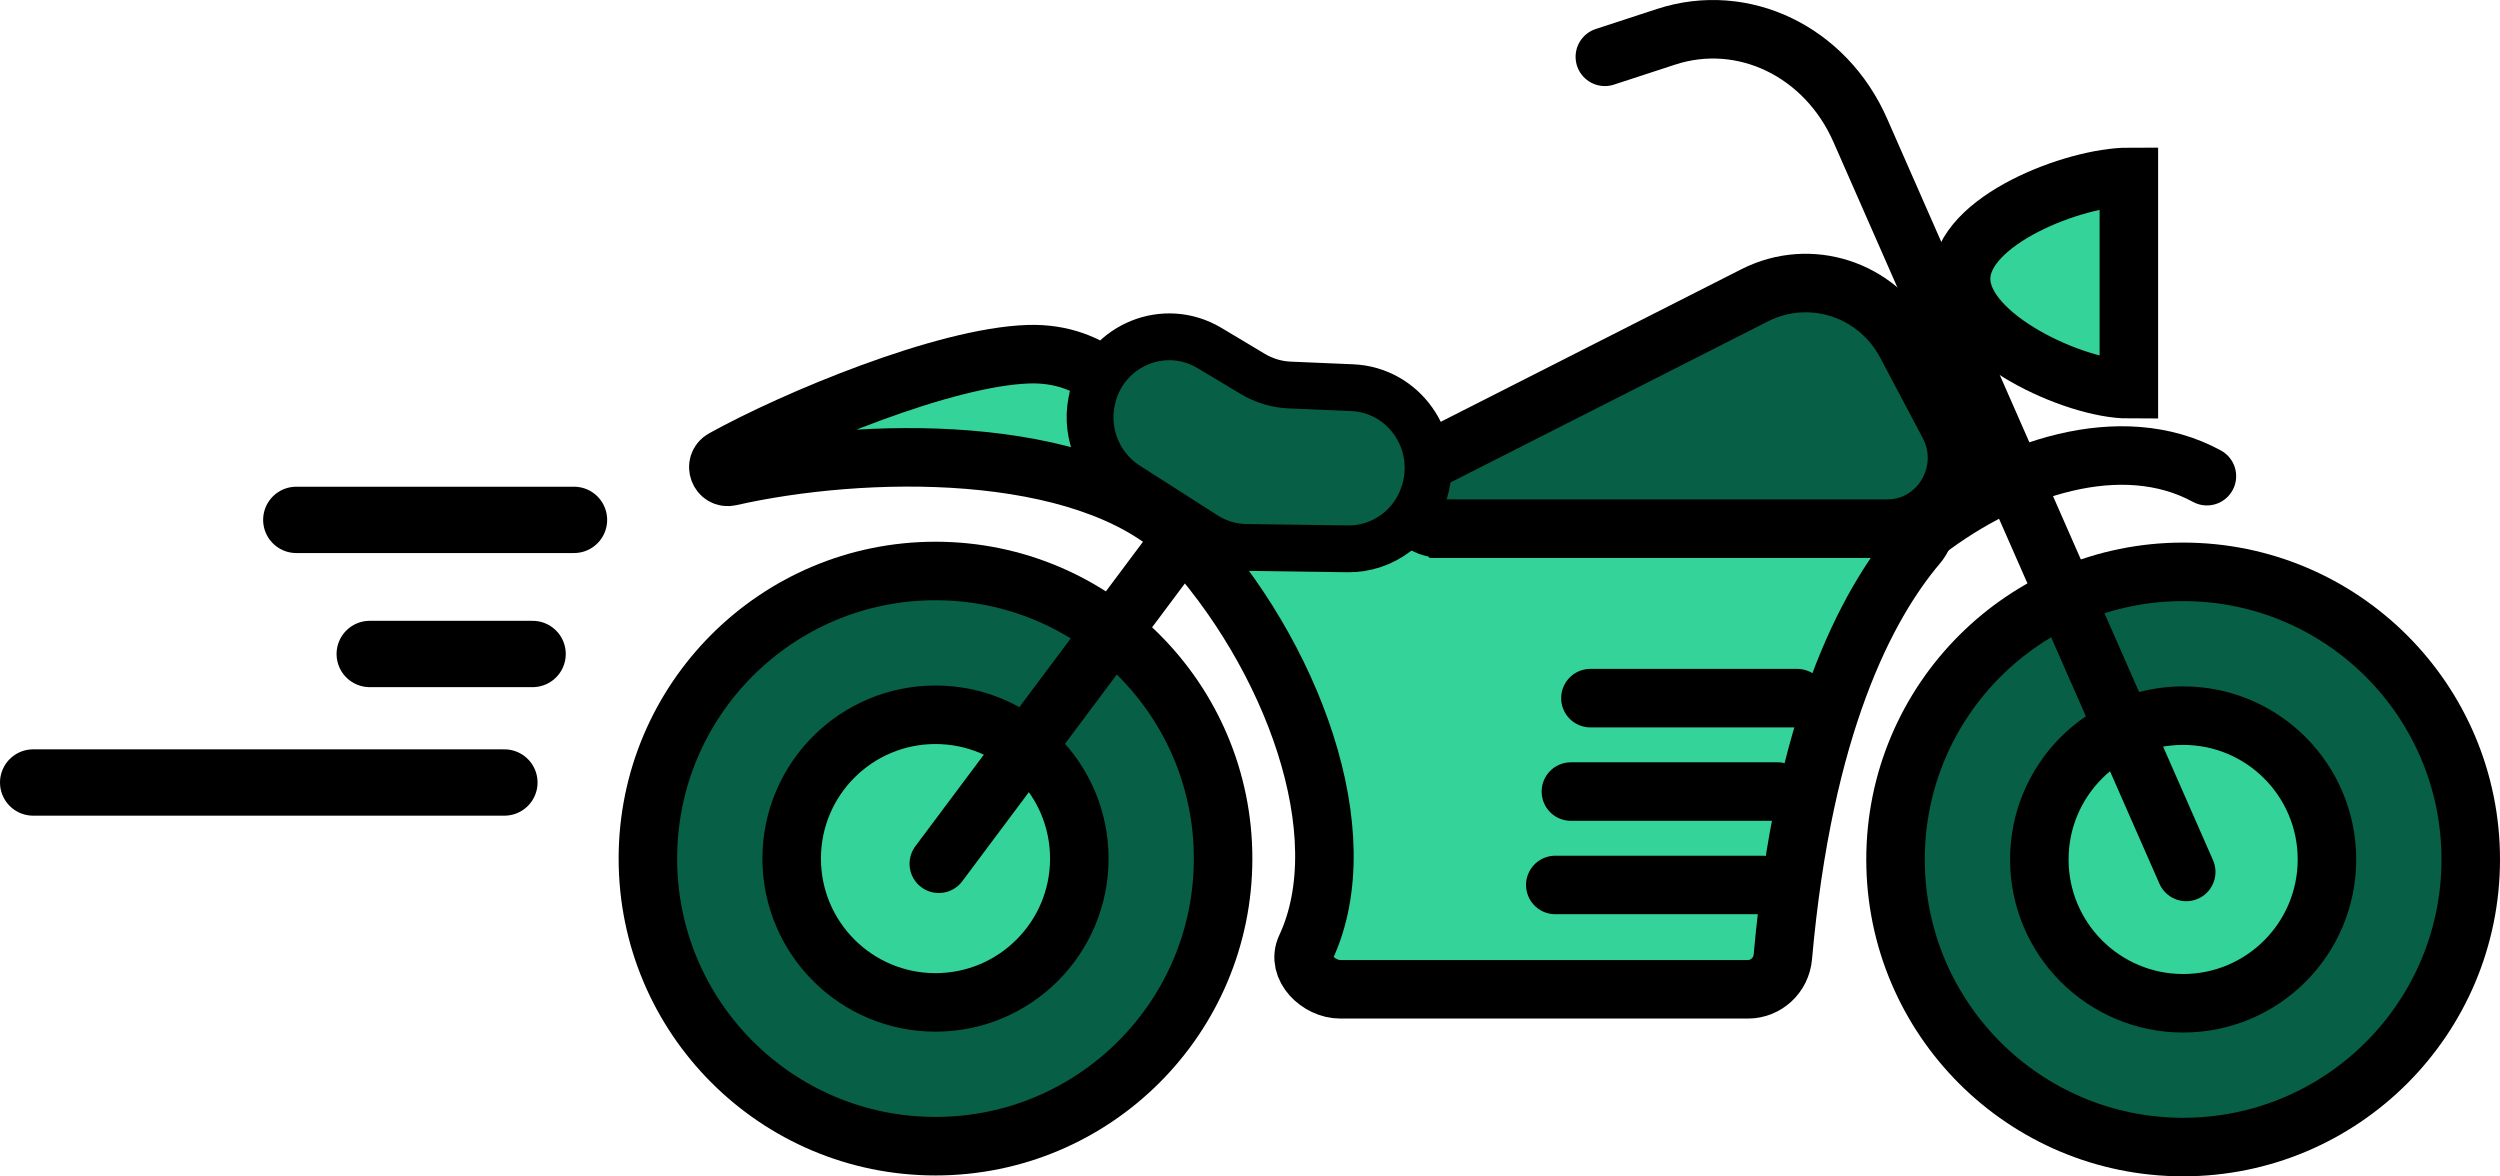
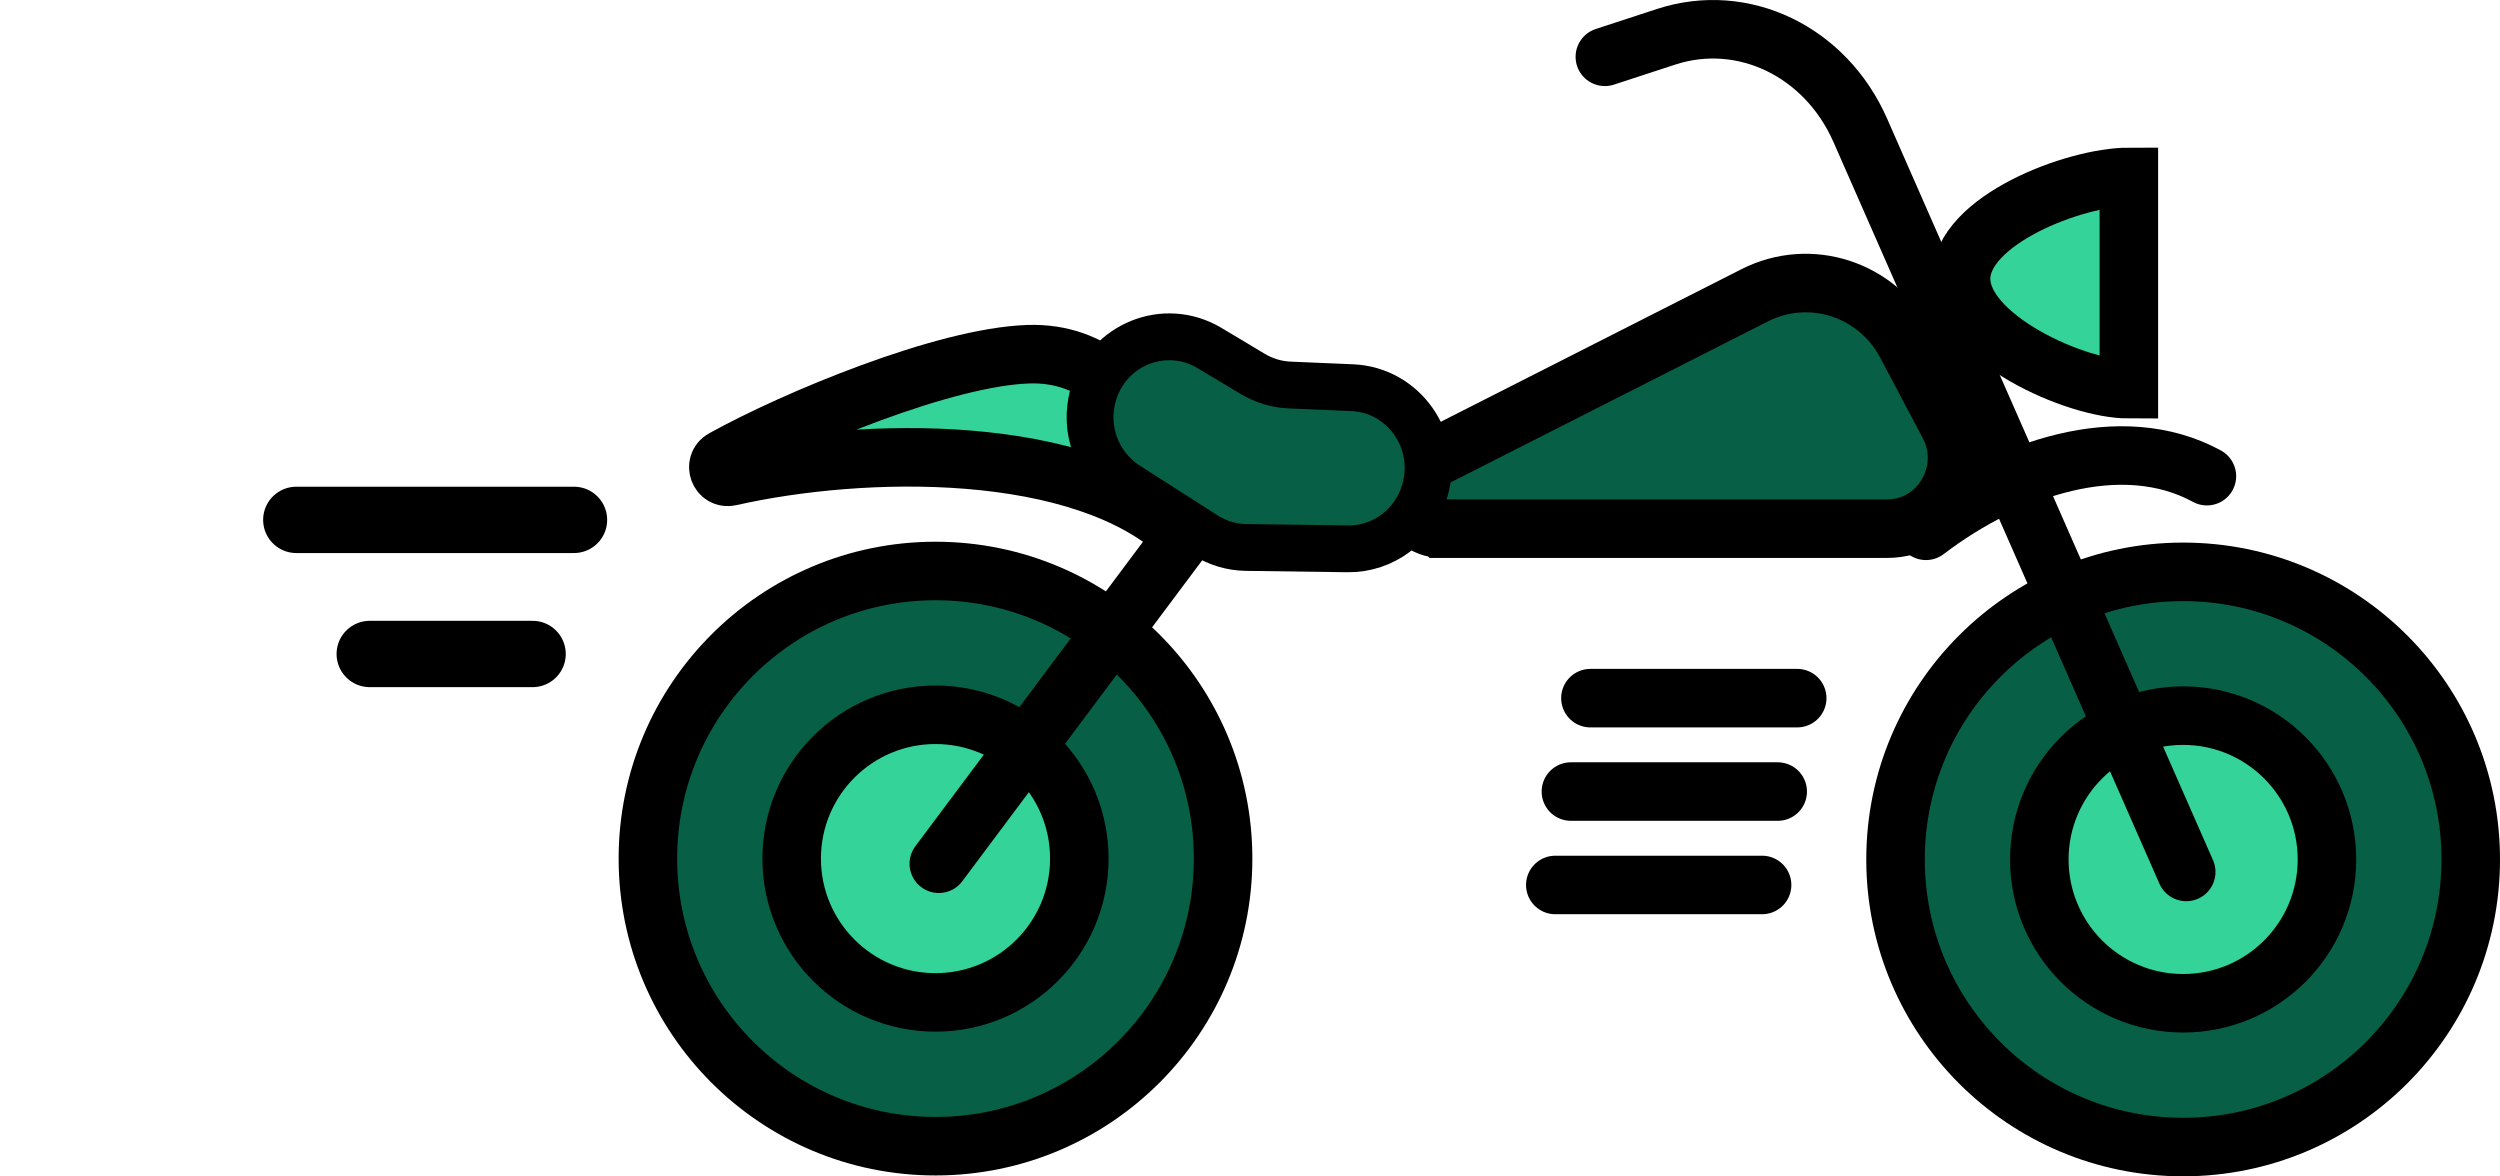
<svg xmlns="http://www.w3.org/2000/svg" id="Laag_2" data-name="Laag 2" viewBox="0 0 640.73 301.48">
  <defs>
    <style>
      .cls-1, .cls-2, .cls-3 {
        stroke-linecap: round;
      }

      .cls-1, .cls-2, .cls-3, .cls-4, .cls-5, .cls-6 {
        stroke: #000;
        stroke-miterlimit: 10;
      }

      .cls-1, .cls-2, .cls-4, .cls-5 {
        stroke-width: 15px;
      }

      .cls-1, .cls-4, .cls-6 {
        fill: #076046;
      }

      .cls-2, .cls-3 {
        fill: none;
      }

      .cls-3 {
        stroke-width: 17px;
      }

      .cls-5 {
        fill: #34d399;
      }

      .cls-6 {
        stroke-width: 12px;
      }
    </style>
  </defs>
  <g id="motor_black">
-     <path class="cls-5" d="M322.24,124.55h162.37c7.68,0,11.82,9.14,6.82,15.06-13.15,15.53-29.23,46.24-34.5,105.64-.42,4.7-4.3,8.3-8.95,8.3h-104.46c-5.59,0-11.25-5.59-8.85-10.71,13.61-29.07-3.47-75.18-31.42-105.25-5.45-5.86,11.05-13.03,18.99-13.03Z" />
    <g>
      <circle class="cls-4" cx="559.52" cy="220.27" r="73.71" />
      <circle class="cls-5" cx="559.52" cy="220.27" r="36.86" />
    </g>
    <g>
      <circle class="cls-4" cx="239.76" cy="220.05" r="73.71" />
      <circle class="cls-5" cx="239.76" cy="220.05" r="36.86" />
    </g>
    <path class="cls-5" d="M303.25,137.58c-25.81-24.45-82.27-23.1-116.18-15.43-2.74,.62-4.16-3.17-1.7-4.53,18.44-10.21,56.74-26.15,78.21-26.84,34.31-1.09,39.67,46.79,39.67,46.79" />
    <path class="cls-2" d="M565.61,122.04c-22-12-51-2-72,14" />
    <path class="cls-2" d="M560.31,223.47L476.77,33.39c-8.9-20.24-30.02-30.41-49.77-23.96l-15.69,5.13" />
    <path class="cls-5" d="M545.61,99.75c-13.81,0-43-13.26-43-28.29s29.19-26.12,43-26.12v54.41Z" />
    <line class="cls-2" x1="303.25" y1="137.58" x2="240.61" y2="221.37" />
    <path class="cls-1" d="M369.51,135.49h114.16c13.51,0,22.14-14.63,15.74-26.72l-10.91-20.62c-7.47-14.11-24.64-19.64-38.76-12.48l-84.21,42.73c-8.38,4.25-5.4,17.08,3.97,17.08Z" />
    <path class="cls-6" d="M280.16,101.25h0c-2.49,8.81,1.05,18.22,8.69,23.11l19.99,12.78c3.16,2.02,6.81,3.12,10.54,3.17l26.02,.35c9.15,.12,17.25-5.98,19.77-14.91l.04-.13c3.63-12.82-5.53-25.7-18.65-26.26l-16-.68c-3.33-.14-6.58-1.11-9.45-2.83l-11.15-6.67c-11.43-6.83-26.14-.88-29.8,12.06Z" />
  </g>
  <g id="total">
    <line class="cls-2" x1="460.61" y1="178.93" x2="407.61" y2="178.93" />
    <line class="cls-2" x1="455.61" y1="202.87" x2="402.61" y2="202.87" />
    <line class="cls-2" x1="451.61" y1="226.81" x2="398.61" y2="226.81" />
-     <line class="cls-3" x1="129.27" y1="200.55" x2="8.5" y2="200.55" />
    <line class="cls-3" x1="136.5" y1="167.61" x2="94.76" y2="167.61" />
    <line class="cls-3" x1="147.11" y1="133.24" x2="75.94" y2="133.24" />
  </g>
</svg>